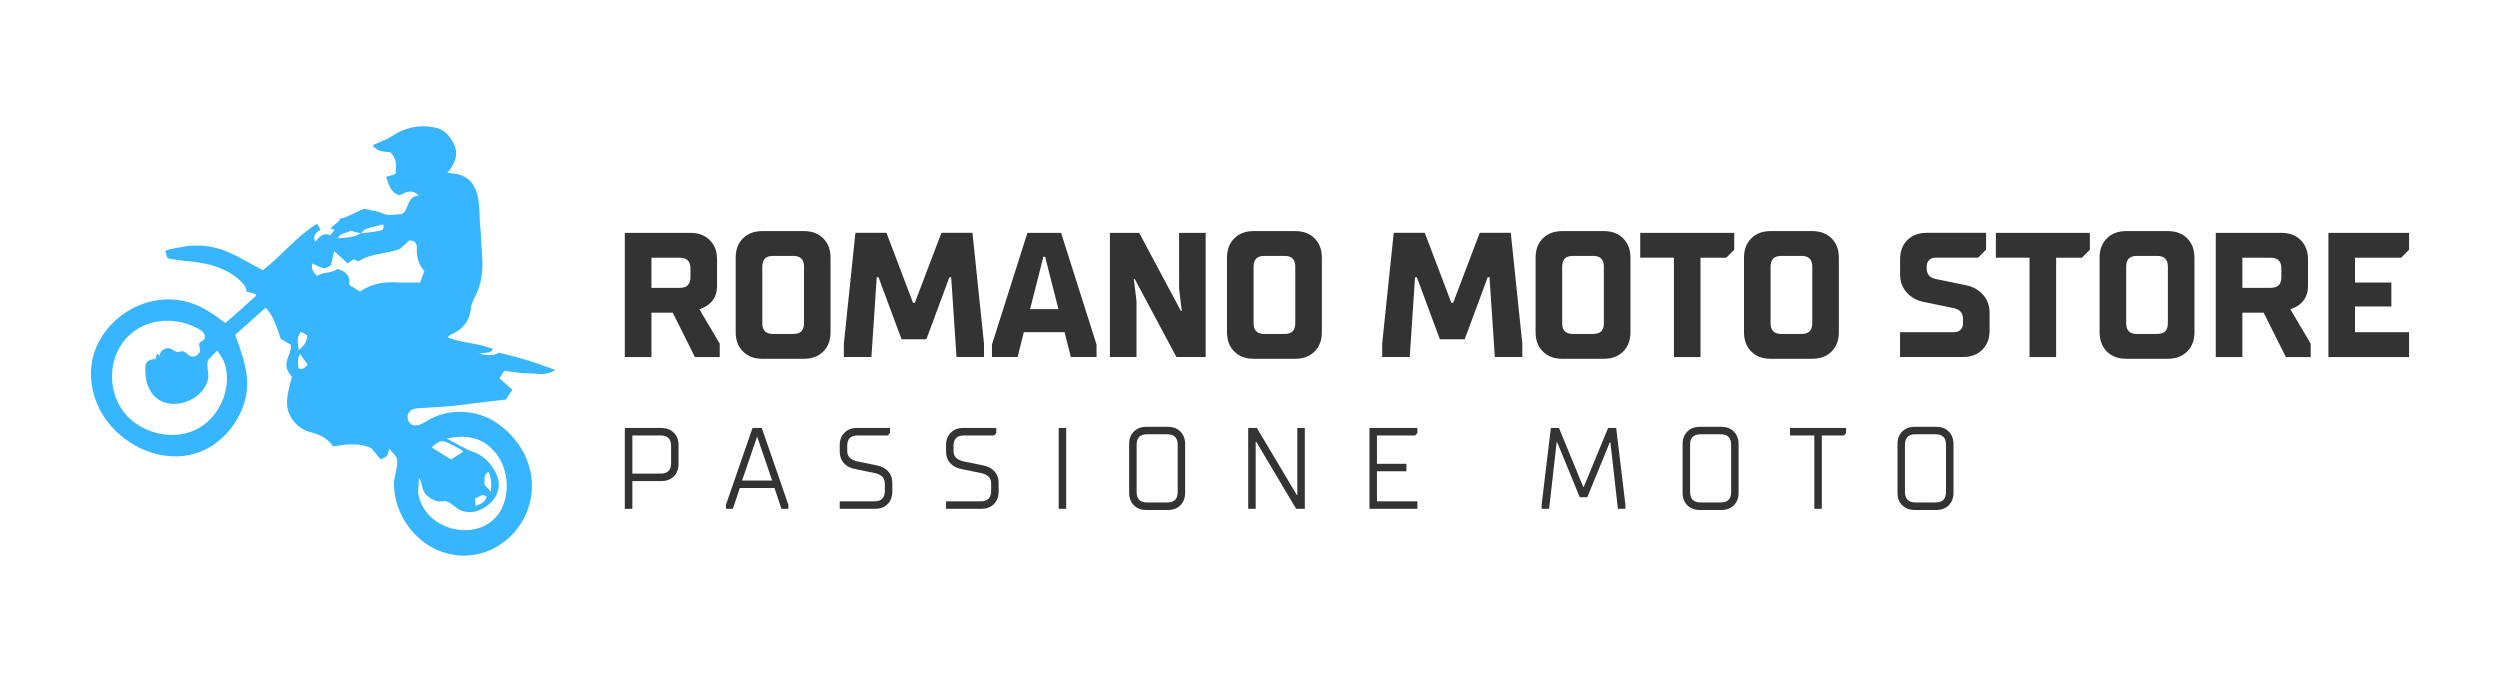
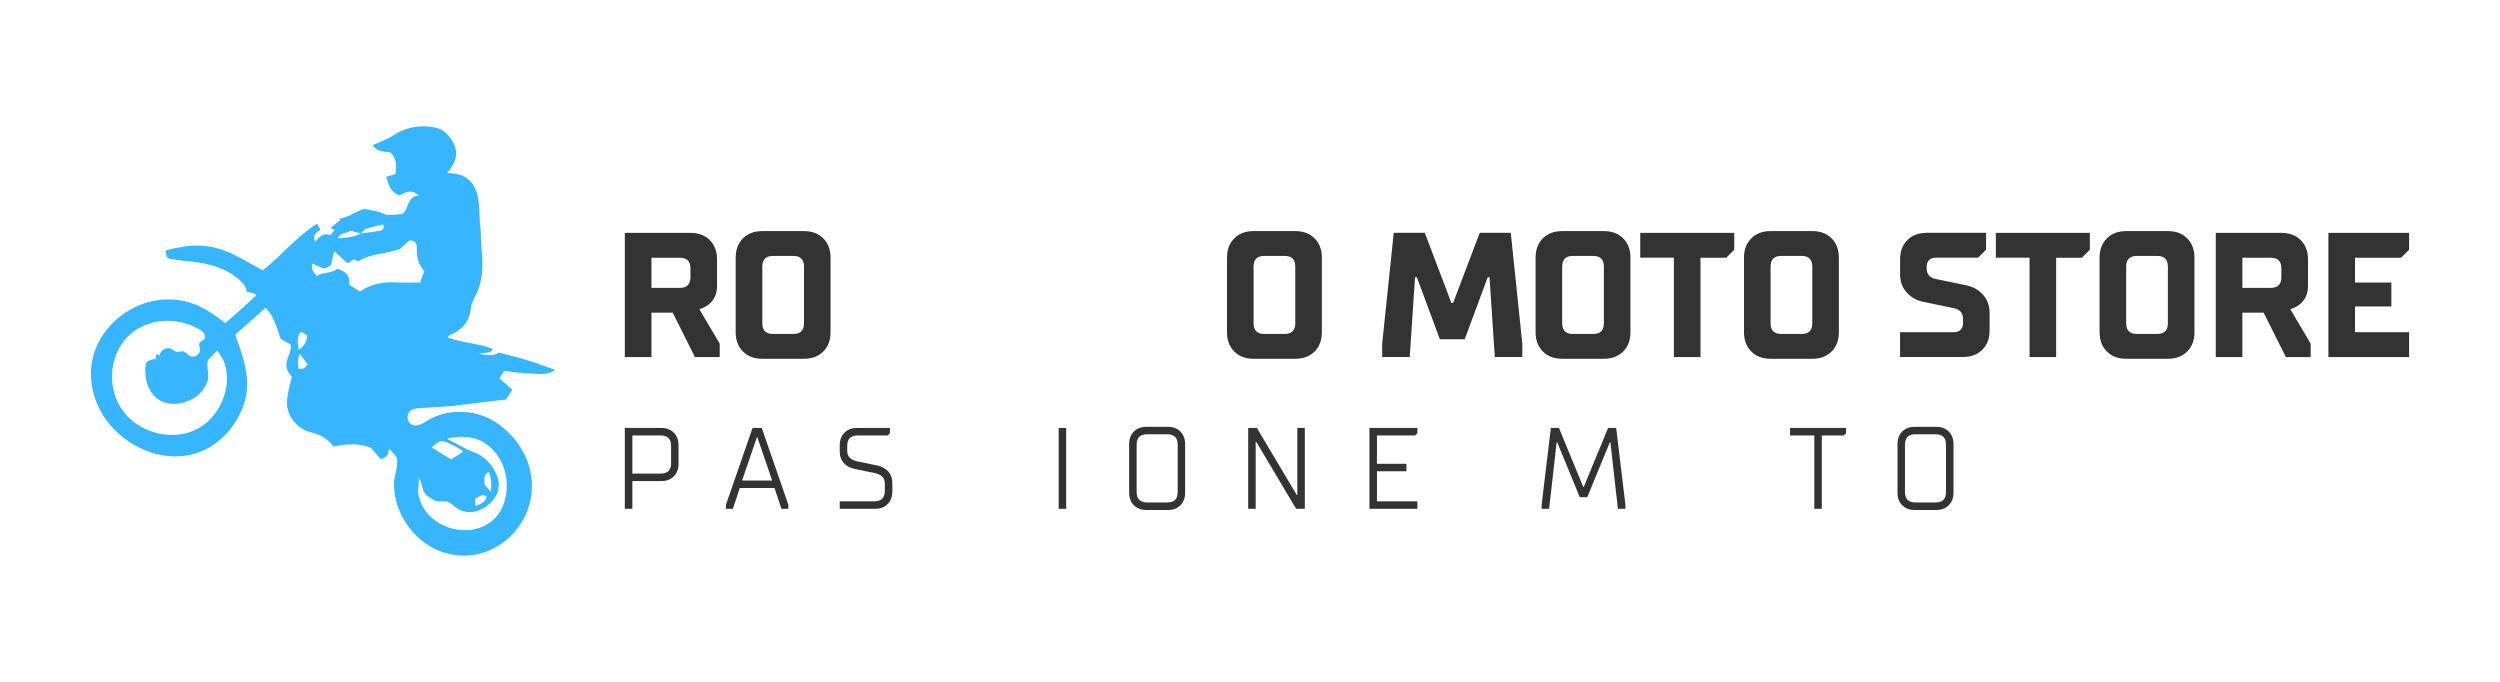
<svg xmlns="http://www.w3.org/2000/svg" version="1.1" id="Livello_1" x="0px" y="0px" viewBox="0 0 550 150" style="enable-background:new 0 0 550 150;" xml:space="preserve">
  <style type="text/css">
	.st0{fill:#FFFFFF;}
	.st1{fill:#333333;}
	.st2{fill:#37B6FF;}
</style>
  <g>
    <g>
      <path class="st1" d="M137.46,78.54V51.23h14.44c1.77,0,3.19,0.53,4.25,1.6c1.07,1.07,1.6,2.48,1.6,4.25v5.85    c0,1.77-0.65,3.15-1.95,4.14c-0.6,0.44-1.25,0.75-1.95,0.94l4.49,7.61v2.93h-5.46L148,68.79h-4.68v9.76H137.46z M143.32,63.33    h6.24c1.56,0,2.34-0.78,2.34-2.34v-1.95c0-1.56-0.78-2.34-2.34-2.34h-6.24V63.33z" />
      <path class="st1" d="M161.85,73.08V56.69c0-1.77,0.53-3.19,1.6-4.25c1.07-1.07,2.48-1.6,4.25-1.6h9.17c1.77,0,3.19,0.53,4.25,1.6    c1.07,1.07,1.6,2.48,1.6,4.25v16.39c0,1.77-0.53,3.19-1.6,4.25c-1.07,1.07-2.48,1.6-4.25,1.6h-9.17c-1.77,0-3.19-0.53-4.25-1.6    C162.39,76.27,161.85,74.85,161.85,73.08z M170.05,73.47h4.49c1.56,0,2.34-0.78,2.34-2.34V58.64c0-1.56-0.78-2.34-2.34-2.34h-4.49    c-1.56,0-2.34,0.78-2.34,2.34v12.49C167.7,72.69,168.49,73.47,170.05,73.47z" />
-       <path class="st1" d="M185.65,78.54v-2.93l2.54-24.39h6.83l5.85,15.41h0.39l5.85-15.41h6.83l2.54,24.39v2.93h-6.05l-1.17-17.56    h-0.39l-5.07,13.66h-5.46l-5.07-13.66h-0.39l-1.17,17.56H185.65z" />
-       <path class="st1" d="M218.23,78.54v-2.73l7.8-24.58h7.41l7.8,24.58v2.73h-5.66l-1.37-5.46h-8.97l-1.37,5.46H218.23z M226.62,68.01    h6.24l-2.93-11.51h-0.39L226.62,68.01z" />
-       <path class="st1" d="M244.18,78.54V51.23h6.44l9.17,17.17h0.2l-0.59-4.88V51.23h5.85v27.31h-6.44l-9.17-17.17h-0.2l0.59,4.88    v12.29H244.18z" />
      <path class="st1" d="M269.94,73.08V56.69c0-1.77,0.53-3.19,1.6-4.25c1.07-1.07,2.48-1.6,4.25-1.6h9.17c1.77,0,3.19,0.53,4.25,1.6    c1.07,1.07,1.6,2.48,1.6,4.25v16.39c0,1.77-0.53,3.19-1.6,4.25c-1.07,1.07-2.48,1.6-4.25,1.6h-9.17c-1.77,0-3.19-0.53-4.25-1.6    C270.47,76.27,269.94,74.85,269.94,73.08z M278.13,73.47h4.49c1.56,0,2.34-0.78,2.34-2.34V58.64c0-1.56-0.78-2.34-2.34-2.34h-4.49    c-1.56,0-2.34,0.78-2.34,2.34v12.49C275.79,72.69,276.57,73.47,278.13,73.47z" />
      <path class="st1" d="M304.08,78.54v-2.93l2.54-24.39h6.83l5.85,15.41h0.39l5.85-15.41h6.83l2.54,24.39v2.93h-6.05l-1.17-17.56    h-0.39l-5.07,13.66h-5.46l-5.07-13.66h-0.39l-1.17,17.56H304.08z" />
      <path class="st1" d="M337.83,73.08V56.69c0-1.77,0.53-3.19,1.6-4.25c1.07-1.07,2.48-1.6,4.25-1.6h9.17c1.77,0,3.19,0.53,4.25,1.6    c1.07,1.07,1.6,2.48,1.6,4.25v16.39c0,1.77-0.53,3.19-1.6,4.25c-1.07,1.07-2.48,1.6-4.25,1.6h-9.17c-1.77,0-3.19-0.53-4.25-1.6    C338.36,76.27,337.83,74.85,337.83,73.08z M346.02,73.47h4.49c1.56,0,2.34-0.78,2.34-2.34V58.64c0-1.56-0.78-2.34-2.34-2.34h-4.49    c-1.56,0-2.34,0.78-2.34,2.34v12.49C343.68,72.69,344.46,73.47,346.02,73.47z" />
      <path class="st1" d="M368.26,78.54V56.69h-7.41v-5.46h20.68v3.71l-1.76,1.76h-5.66v21.85H368.26z" />
      <path class="st1" d="M383.68,73.08V56.69c0-1.77,0.53-3.19,1.6-4.25c1.07-1.07,2.48-1.6,4.25-1.6h9.17c1.77,0,3.19,0.53,4.25,1.6    c1.07,1.07,1.6,2.48,1.6,4.25v16.39c0,1.77-0.53,3.19-1.6,4.25c-1.07,1.07-2.48,1.6-4.25,1.6h-9.17c-1.77,0-3.19-0.53-4.25-1.6    C384.21,76.27,383.68,74.85,383.68,73.08z M391.87,73.47h4.49c1.56,0,2.34-0.78,2.34-2.34V58.64c0-1.56-0.78-2.34-2.34-2.34h-4.49    c-1.56,0-2.34,0.78-2.34,2.34v12.49C389.53,72.69,390.31,73.47,391.87,73.47z" />
      <path class="st1" d="M418.01,78.54v-5.46h11.9c0.6,0,1.07-0.18,1.42-0.53c0.35-0.35,0.53-0.83,0.53-1.42v-0.98    c0-1.27-0.65-2.05-1.95-2.34l-6.63-1.37c-1.59-0.31-2.86-1.01-3.82-2.11c-0.96-1.09-1.44-2.41-1.44-3.94v-3.32    c0-1.77,0.53-3.19,1.6-4.25c1.07-1.07,2.48-1.6,4.25-1.6h13.07v3.71l-1.76,1.76h-9.36c-0.6,0-1.07,0.18-1.42,0.53    c-0.35,0.35-0.53,0.83-0.53,1.42v0.39c0,1.28,0.65,2.06,1.95,2.34l6.63,1.37c1.59,0.31,2.86,1.01,3.82,2.11    c0.96,1.09,1.44,2.41,1.44,3.94v3.9c0,1.77-0.53,3.19-1.6,4.25c-1.07,1.07-2.48,1.6-4.25,1.6H418.01z" />
      <path class="st1" d="M446.5,78.54V56.69h-7.41v-5.46h20.68v3.71l-1.76,1.76h-5.66v21.85H446.5z" />
      <path class="st1" d="M461.91,73.08V56.69c0-1.77,0.53-3.19,1.6-4.25c1.07-1.07,2.48-1.6,4.25-1.6h9.17c1.77,0,3.19,0.53,4.25,1.6    c1.07,1.07,1.6,2.48,1.6,4.25v16.39c0,1.77-0.53,3.19-1.6,4.25c-1.07,1.07-2.48,1.6-4.25,1.6h-9.17c-1.77,0-3.19-0.53-4.25-1.6    C462.44,76.27,461.91,74.85,461.91,73.08z M470.1,73.47h4.49c1.56,0,2.34-0.78,2.34-2.34V58.64c0-1.56-0.78-2.34-2.34-2.34h-4.49    c-1.56,0-2.34,0.78-2.34,2.34v12.49C467.76,72.69,468.54,73.47,470.1,73.47z" />
      <path class="st1" d="M487.47,78.54V51.23h14.44c1.77,0,3.19,0.53,4.25,1.6c1.07,1.07,1.6,2.48,1.6,4.25v5.85    c0,1.77-0.65,3.15-1.95,4.14c-0.6,0.44-1.25,0.75-1.95,0.94l4.49,7.61v2.93h-5.46L498,68.79h-4.68v9.76H487.47z M493.32,63.33    h6.24c1.56,0,2.34-0.78,2.34-2.34v-1.95c0-1.56-0.78-2.34-2.34-2.34h-6.24V63.33z" />
      <path class="st1" d="M512.25,78.54V51.23H530v3.71l-1.76,1.76H518.1v5.46h8v5.27h-8v5.66H530v5.46H512.25z" />
    </g>
    <g>
      <path class="st1" d="M137.46,111.94V94.15h8.01c1.15,0,2.08,0.35,2.77,1.04c0.69,0.69,1.04,1.62,1.04,2.77v4.07    c0,1.15-0.35,2.08-1.04,2.77c-0.69,0.7-1.62,1.04-2.77,1.04h-6.35v6.1H137.46z M139.12,104.19h6.23c1.52,0,2.29-0.76,2.29-2.29    v-3.81c0-1.52-0.76-2.29-2.29-2.29h-6.23V104.19z" />
      <path class="st1" d="M159.71,111.94v-0.89l5.85-16.9h2.03l5.85,16.9v0.89h-1.52l-1.53-4.58h-7.63l-1.53,4.58H159.71z     M163.26,105.71h6.61l-3.3-9.66L163.26,105.71z" />
      <path class="st1" d="M184.74,111.94v-1.65h7.63c1.52,0,2.29-0.76,2.29-2.29v-1.65c0-1.22-0.76-1.98-2.29-2.29l-4.32-0.89    c-1.03-0.2-1.84-0.64-2.43-1.31c-0.58-0.67-0.88-1.5-0.88-2.5v-1.4c0-1.15,0.35-2.08,1.04-2.77c0.69-0.7,1.62-1.04,2.77-1.04h7.24    v1.14l-0.48,0.51h-6.63c-1.53,0-2.29,0.76-2.29,2.29v1.14c0,1.22,0.76,1.98,2.29,2.29l4.32,0.89c1.03,0.22,1.84,0.66,2.43,1.32    c0.58,0.66,0.88,1.49,0.88,2.49v1.91c0,1.15-0.35,2.08-1.04,2.77c-0.69,0.7-1.62,1.04-2.77,1.04H184.74z" />
-       <path class="st1" d="M208.13,111.94v-1.65h7.63c1.52,0,2.29-0.76,2.29-2.29v-1.65c0-1.22-0.76-1.98-2.29-2.29l-4.32-0.89    c-1.03-0.2-1.84-0.64-2.43-1.31c-0.58-0.67-0.88-1.5-0.88-2.5v-1.4c0-1.15,0.35-2.08,1.04-2.77c0.69-0.7,1.62-1.04,2.77-1.04h7.24    v1.14l-0.48,0.51h-6.63c-1.53,0-2.29,0.76-2.29,2.29v1.14c0,1.22,0.76,1.98,2.29,2.29l4.32,0.89c1.03,0.22,1.84,0.66,2.43,1.32    c0.58,0.66,0.88,1.49,0.88,2.49v1.91c0,1.15-0.35,2.08-1.04,2.77c-0.69,0.7-1.62,1.04-2.77,1.04H208.13z" />
      <path class="st1" d="M232.91,111.94V94.15h1.65v17.79H232.91z" />
      <path class="st1" d="M248.41,108.38V97.71c0-1.15,0.35-2.08,1.04-2.77c0.69-0.69,1.62-1.04,2.77-1.04h4.7    c1.15,0,2.08,0.35,2.77,1.04c0.69,0.7,1.04,1.62,1.04,2.77v10.68c0,1.15-0.35,2.08-1.04,2.77c-0.69,0.7-1.62,1.04-2.77,1.04h-4.7    c-1.15,0-2.08-0.35-2.77-1.04C248.76,110.46,248.41,109.54,248.41,108.38z M252.35,110.54h4.45c1.53,0,2.29-0.76,2.29-2.29V97.83    c0-1.52-0.76-2.29-2.29-2.29h-4.45c-1.53,0-2.29,0.76-2.29,2.29v10.42C250.07,109.78,250.83,110.54,252.35,110.54z" />
      <path class="st1" d="M274.6,111.94V94.15h1.91l8.77,14.74h0.13V94.15h1.65v17.79h-1.91l-8.77-14.74h-0.13v14.74H274.6z" />
      <path class="st1" d="M301.28,111.94V94.15h10.55v1.14l-0.51,0.51h-8.39v6.23h6.48v1.65h-6.48v6.61h8.9v1.65H301.28z" />
      <path class="st1" d="M339.16,111.94v-0.89l2.03-16.9h1.78l5.34,12.96h0.13l5.34-12.96h1.78l2.03,16.9v0.89h-1.65l-1.65-14.62    h-0.13l-4.96,12.07h-1.65l-4.96-12.07h-0.13l-1.65,14.62H339.16z" />
-       <path class="st1" d="M370.17,108.38V97.71c0-1.15,0.35-2.08,1.04-2.77c0.69-0.69,1.62-1.04,2.77-1.04h4.7    c1.15,0,2.08,0.35,2.77,1.04c0.69,0.7,1.04,1.62,1.04,2.77v10.68c0,1.15-0.35,2.08-1.04,2.77c-0.7,0.7-1.62,1.04-2.77,1.04h-4.7    c-1.15,0-2.08-0.35-2.77-1.04C370.51,110.46,370.17,109.54,370.17,108.38z M374.11,110.54h4.45c1.52,0,2.29-0.76,2.29-2.29V97.83    c0-1.52-0.76-2.29-2.29-2.29h-4.45c-1.52,0-2.29,0.76-2.29,2.29v10.42C371.82,109.78,372.58,110.54,374.11,110.54z" />
      <path class="st1" d="M399.15,111.94V95.8h-5.34v-1.65h12.33v1.14l-0.51,0.51h-4.83v16.14H399.15z" />
      <path class="st1" d="M417.45,108.38V97.71c0-1.15,0.35-2.08,1.04-2.77c0.69-0.69,1.62-1.04,2.77-1.04h4.7    c1.15,0,2.08,0.35,2.77,1.04c0.69,0.7,1.04,1.62,1.04,2.77v10.68c0,1.15-0.35,2.08-1.04,2.77c-0.7,0.7-1.62,1.04-2.77,1.04h-4.7    c-1.15,0-2.08-0.35-2.77-1.04C417.79,110.46,417.45,109.54,417.45,108.38z M421.38,110.54h4.45c1.52,0,2.29-0.76,2.29-2.29V97.83    c0-1.52-0.76-2.29-2.29-2.29h-4.45c-1.52,0-2.29,0.76-2.29,2.29v10.42C419.1,109.78,419.86,110.54,421.38,110.54z" />
    </g>
    <path class="st2" d="M54.25,64.2c-0.01-0.7-0.36-1.36-0.83-1.87c-2.94-3.2-7.45-4.45-11.62-4.82c-1.43-0.13-2.85-0.3-4.26-0.54   c-0.8-0.14-0.79-0.22-1.14-1.73c-0.08-0.34,4.74-1.12,5.23-1.16c1.9-0.16,3.82-0.04,5.67,0.41c3.73,0.9,7.14,3.2,10.51,4.97   c4.05-3.12,7.36-7.39,11.95-10.25c0.3,0.53,0.49,0.89,0.76,1.38c-1.04,0.51-1.76,1.25-1.2,2.61c0.87-0.97,1.66-2.14,3.37-1.45   c0.27-0.35,0.59-0.74,0.93-1.18c-0.4-0.14-0.77-0.28-0.93-0.34c0.67-0.58,1.41-1.21,2.15-1.85c-0.12-0.12-0.24-0.24-0.36-0.36   c0.5,0.48,3.74-1.29,4.29-1.52c0.32-0.14,0.65-0.32,0.99-0.43c0.67-0.22,0.55-0.12,1.16,0.03c1.01,0.25,2.45,0.38,3.37,0.89   c1.06,0.59,2.71,0.12,4.15,0.12c1.59-1.02,1.01-3.97,3.71-4.07c-1.55-1.53-2.93-0.78-4.25-0.03c-1.96-0.65-2.34-2.32-2.96-4.09   c0.73-0.23,1.33-0.41,2.07-0.64c0.19-1.67,0.37-3.33-1.14-4.78c-1.28-0.18-2.82,0-3.9-1.56c0.95-0.4,1.78-0.74,2.6-1.12   c0.62-0.29,1.25-0.57,1.81-0.95c2.93-1.99,6.6-2.6,10.02-1.63c1.8,0.51,3.47,2.83,3.86,4.63c0.42,1.95-0.65,3.7-1.84,5.16   c0.91,0.13,1.85,0.12,2.71,0.4c4.26,1.37,4.3,6,4.4,9.66c0.03,1.23,0.25,2.46,0.27,3.71c0.04,2.39,0.41,4.72,0.32,7.12   c-0.05,1.5-0.32,3.11-0.83,4.58c-0.51,1.48-1.55,2.86-1.72,4.43c-0.32,2.93-1.97,4.72-4.59,5.78c-0.14,0.06-0.23,0.24-0.5,0.54   c3.25,1.23,6.73,1.22,9.97,2.53c-0.56,1.18-1.77,0.62-3.04,1.06c1.8,0.36,3.13,0.5,4.34-0.26c2.12,0.56,4.17,1.02,6.18,1.64   c1.99,0.61,3.95,1.36,6.23,2.16c-2.02,1.38-3.93,0.77-5.71,0.77c-1.83,0.01-3.67-0.36-5.53-0.57c-0.45,0.72-0.8,1.29-1.02,1.65   c0.98,0.88,1.88,1.68,2.81,2.52c-0.48,0.75-0.84,1.3-1.39,2.15c-1.17,0.14-2.58,0.29-3.99,0.46c-2.67,0.32-5.35,0.65-8.02,0.98   c-0.08,0.01-0.17,0.02-0.26,0.02c-2.22,0.16-4.44,0.3-6.66,0.43c-0.71,0.04-1.45,0.1-2.02,0.52c-1.09,0.8-0.89,2.7,0.41,3.18   c1.15,0.42,2.34-0.4,3.39-1.03c4.38-2.65,10.53-2.4,14.81,0.39c4.37,2.85,7.52,7.42,7.98,12.72c0.93,10.65-9.27,19.39-19.6,15.89   c-4.18-1.41-7.56-4.76-9.33-8.76c-0.9-2.03-1.39-4.25-1.36-6.47c0.02-1.42,1.35-4.77,0.36-5.92c-0.28-0.32-0.71-0.83-1.38-1.59   c-0.28,0.86-0.3,1.35-0.56,1.61c-0.34,0.34-0.87,0.5-1.32,0.74c-0.83-0.99-1.64-1.95-2.14-2.53c-3.07-1.22-5.74-0.76-8.32-0.31   c-1.28-1.85-3.08-2.67-4.95-3.13c-2.25-0.56-4.13-2.28-4.89-4.47c-0.86-2.52,0.2-5.24,0.73-7.72c-0.46-0.65-0.79-1.14-0.85-1.22   c-1.15-2.38,0.98-3.89,0.61-5.87c-0.73-0.41-1.46-0.82-2.2-1.24c-0.84-2.38-1.42-4.87-3.31-6.88c-2.24,2-6.63,5.9-6.63,5.9   c0.02,0.71,0.55,1.71,0.78,2.41C53.65,79.2,54.7,82.57,54.3,86c-0.36,3.05-1.71,5.98-3.61,8.38c-1.2,1.52-2.66,2.84-4.32,3.86   c-6.02,3.7-13.58,2.36-19-1.78c-1.07-0.82-2.06-1.74-2.95-2.75c-4.26-4.86-5.8-11.91-3-17.87c1.56-3.33,4.25-6.09,7.47-7.85   c4.72-2.59,10.38-2.89,15.22-0.48c1.17,0.58,2.28,1.26,3.35,2c0.15,0.1,2.12,1.56,2.12,1.56s2.18-1.89,3.24-2.84   c1.14-1.03,2.27-2.06,3.42-3.09C56.85,64.58,54.37,64.21,54.25,64.2z M79.39,51.35c1.4-0.19,2.82-0.31,4.21-0.59   c0.53-0.11,1.07-0.52,0.69-1.4c-1.31,0.34-2.6,0.61-3.84,1.03c-0.41,0.14-0.7,0.64-1.04,0.98c-0.72-0.19-1.44-0.39-2.26-0.61   c-0.8,0.59-2.1,0.27-2.89,1.67C76.17,52.31,77.84,52.21,79.39,51.35z M44.88,73.36c-0.27-0.44-0.71-0.73-1.16-0.98   c-3.65-2.06-8.28-2.44-12.11-0.73c-8.6,3.83-9.33,16.29-1.66,21.56c4.66,3.21,11.32,3.51,15.66-0.38c3.68-3.3,5.49-8.92,3.52-13.6   c-0.08-0.2-1.29-2.16-1.36-2.09c-0.68,0.7-1.38,1.42-1.86,1.91c-0.68,0.7,0.08,3.19-0.1,4.15c-0.6,3.22-3.8,5.35-6.91,5.63   c-4.11,0.37-6.64-2.59-6.9-6.52c-0.05-0.8-0.15-1.88,0.28-2.6c0.28-0.46,2.06-1.02,1.81-0.47c0.21-0.44,0.29-0.96,0.41-1.45   c0.21,0.16,0.42,0.32,0.63,0.48c0.03-1.12,1.35-1.99,2.39-1.57c0.57,0.23,1.04,0.76,1.65,0.73c0.3-0.01,0.58-0.16,0.87-0.16   c0.71-0.01,1.16,0.75,1.8,1.06c0.99,0.49,2.36-0.5,2.17-1.6c-0.07-0.43-0.33-0.88-0.13-1.26c0.18-0.35,0.64-0.43,0.93-0.71   C45.16,74.44,45.14,73.81,44.88,73.36z M107.09,111.34c-1.65,1.19-3.71,1.75-5.65,0.97c-1.11-0.45-1.92-1.48-2.97-1.92   c-0.85-0.35-1.74,0.14-2.62-0.21c-0.9-0.37-1.8-0.89-2.39-1.68c-0.76-1.02-0.52-2.47-1.35-3.44c0.17,0.2-0.21,3-0.1,3.58   c1.76,9.4,16.28,11.26,19.02,1.54c0.97-3.44,0.39-7.46-1.83-10.32c-2.86-3.69-6.51-4.33-10.9-3.36c2.37,1.21,4.07,2.33,5.95,2.97   c2.43,0.84,4.41,3.12,5.21,5.53C110.31,107.57,109.06,109.92,107.09,111.34z M76.84,62.68c0.94,0.58,1.64,1.01,2.36,1.45   c2.59-1.78,5.38-2.18,8.34-2c1.61,0.09,3.22,0.02,4.88,0.02c0.32-0.85,0.6-1.63,0.93-2.49c-1.21-1.42-1.74-3.06-1.65-4.91   c0.05-1.04-0.22-1.88-1.67-1.83c-0.62,0.56-1.3,1.18-2.05,1.85c-2.97,1.12-6.4,0.92-9.14,2.72c-0.42-0.19-0.72-0.32-1.04-0.46   c-0.45,0.3-0.85,0.58-1.32,0.9c-0.91-0.82-1.81-1.64-2.97-2.68c-0.26,1.13-0.45,1.97-0.71,3.11c-0.36,0.16-0.98,0.72-1.52,0.64   c-0.88-0.12-1.71-0.66-2.57-1.02c-0.32,1.01,0.15,1.84,1,2.74c1.33-0.95,3.14-0.47,4.53-1.58C75.85,59.67,77.15,60.48,76.84,62.68z    M101.92,99.37c-0.32-0.29-0.43-0.44-0.57-0.51c-0.74-0.4-1.48-0.8-2.23-1.16c-2.02-0.98-2.29-0.93-4.17,0.74   c1.43,0.88,2.84,1.74,4.3,2.64C100.1,100.52,100.94,99.99,101.92,99.37z M66.18,72.98c-0.99,1.37-0.68,2.59-0.45,4.01   c1.18-0.91,1.8-1.83,1.87-3.21C67.18,73.54,66.76,73.31,66.18,72.98z M108.01,108.17c0.17-1.87,0.04-3.09-0.51-4.36   c-1.33,0.75-0.8,1.83-0.91,2.82C106.95,107.02,107.28,107.38,108.01,108.17z M65.98,77.85c-0.62,1.27-0.46,2.2-0.3,3.24   c0.44,0,0.8,0.1,1.05-0.02c0.34-0.17,0.59-0.51,0.97-0.85C67.16,79.47,66.69,78.82,65.98,77.85z M104.51,109.68   c0.05,0.64,0.08,1.11,0.12,1.62c1.19-0.41,2.15-0.85,2.42-2.08C106.05,108.49,105.44,109.33,104.51,109.68z" />
  </g>
</svg>